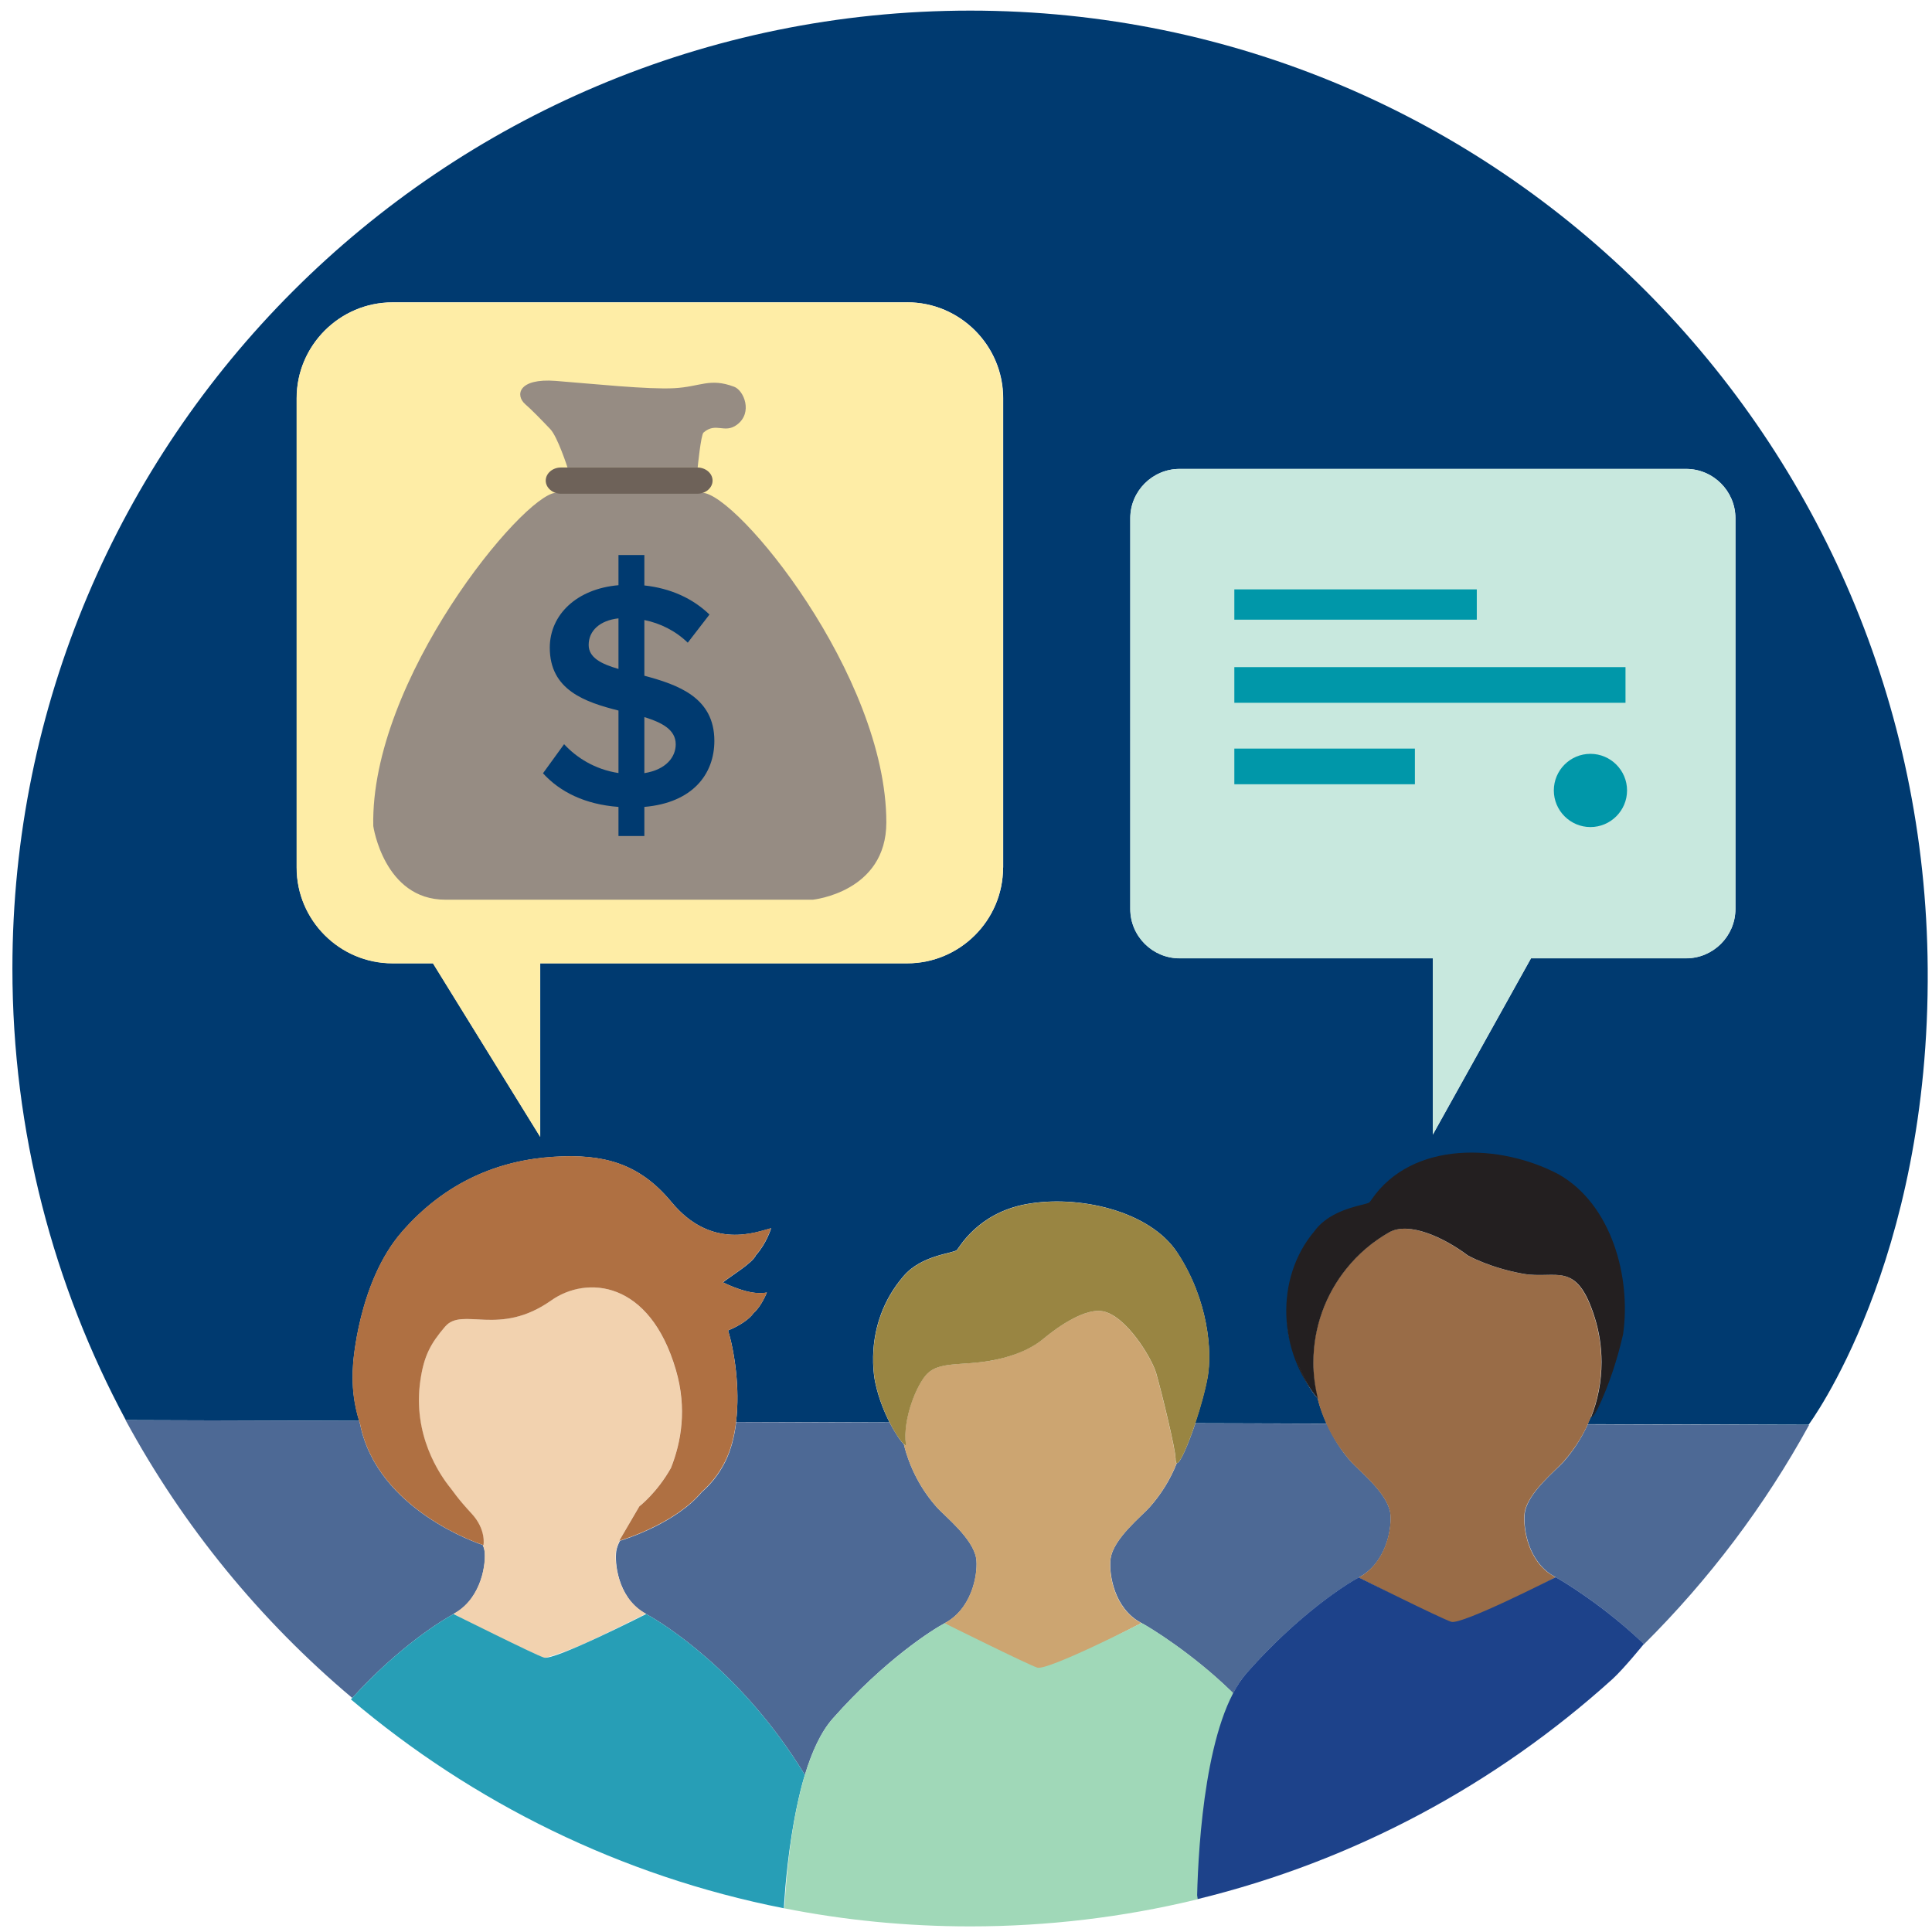
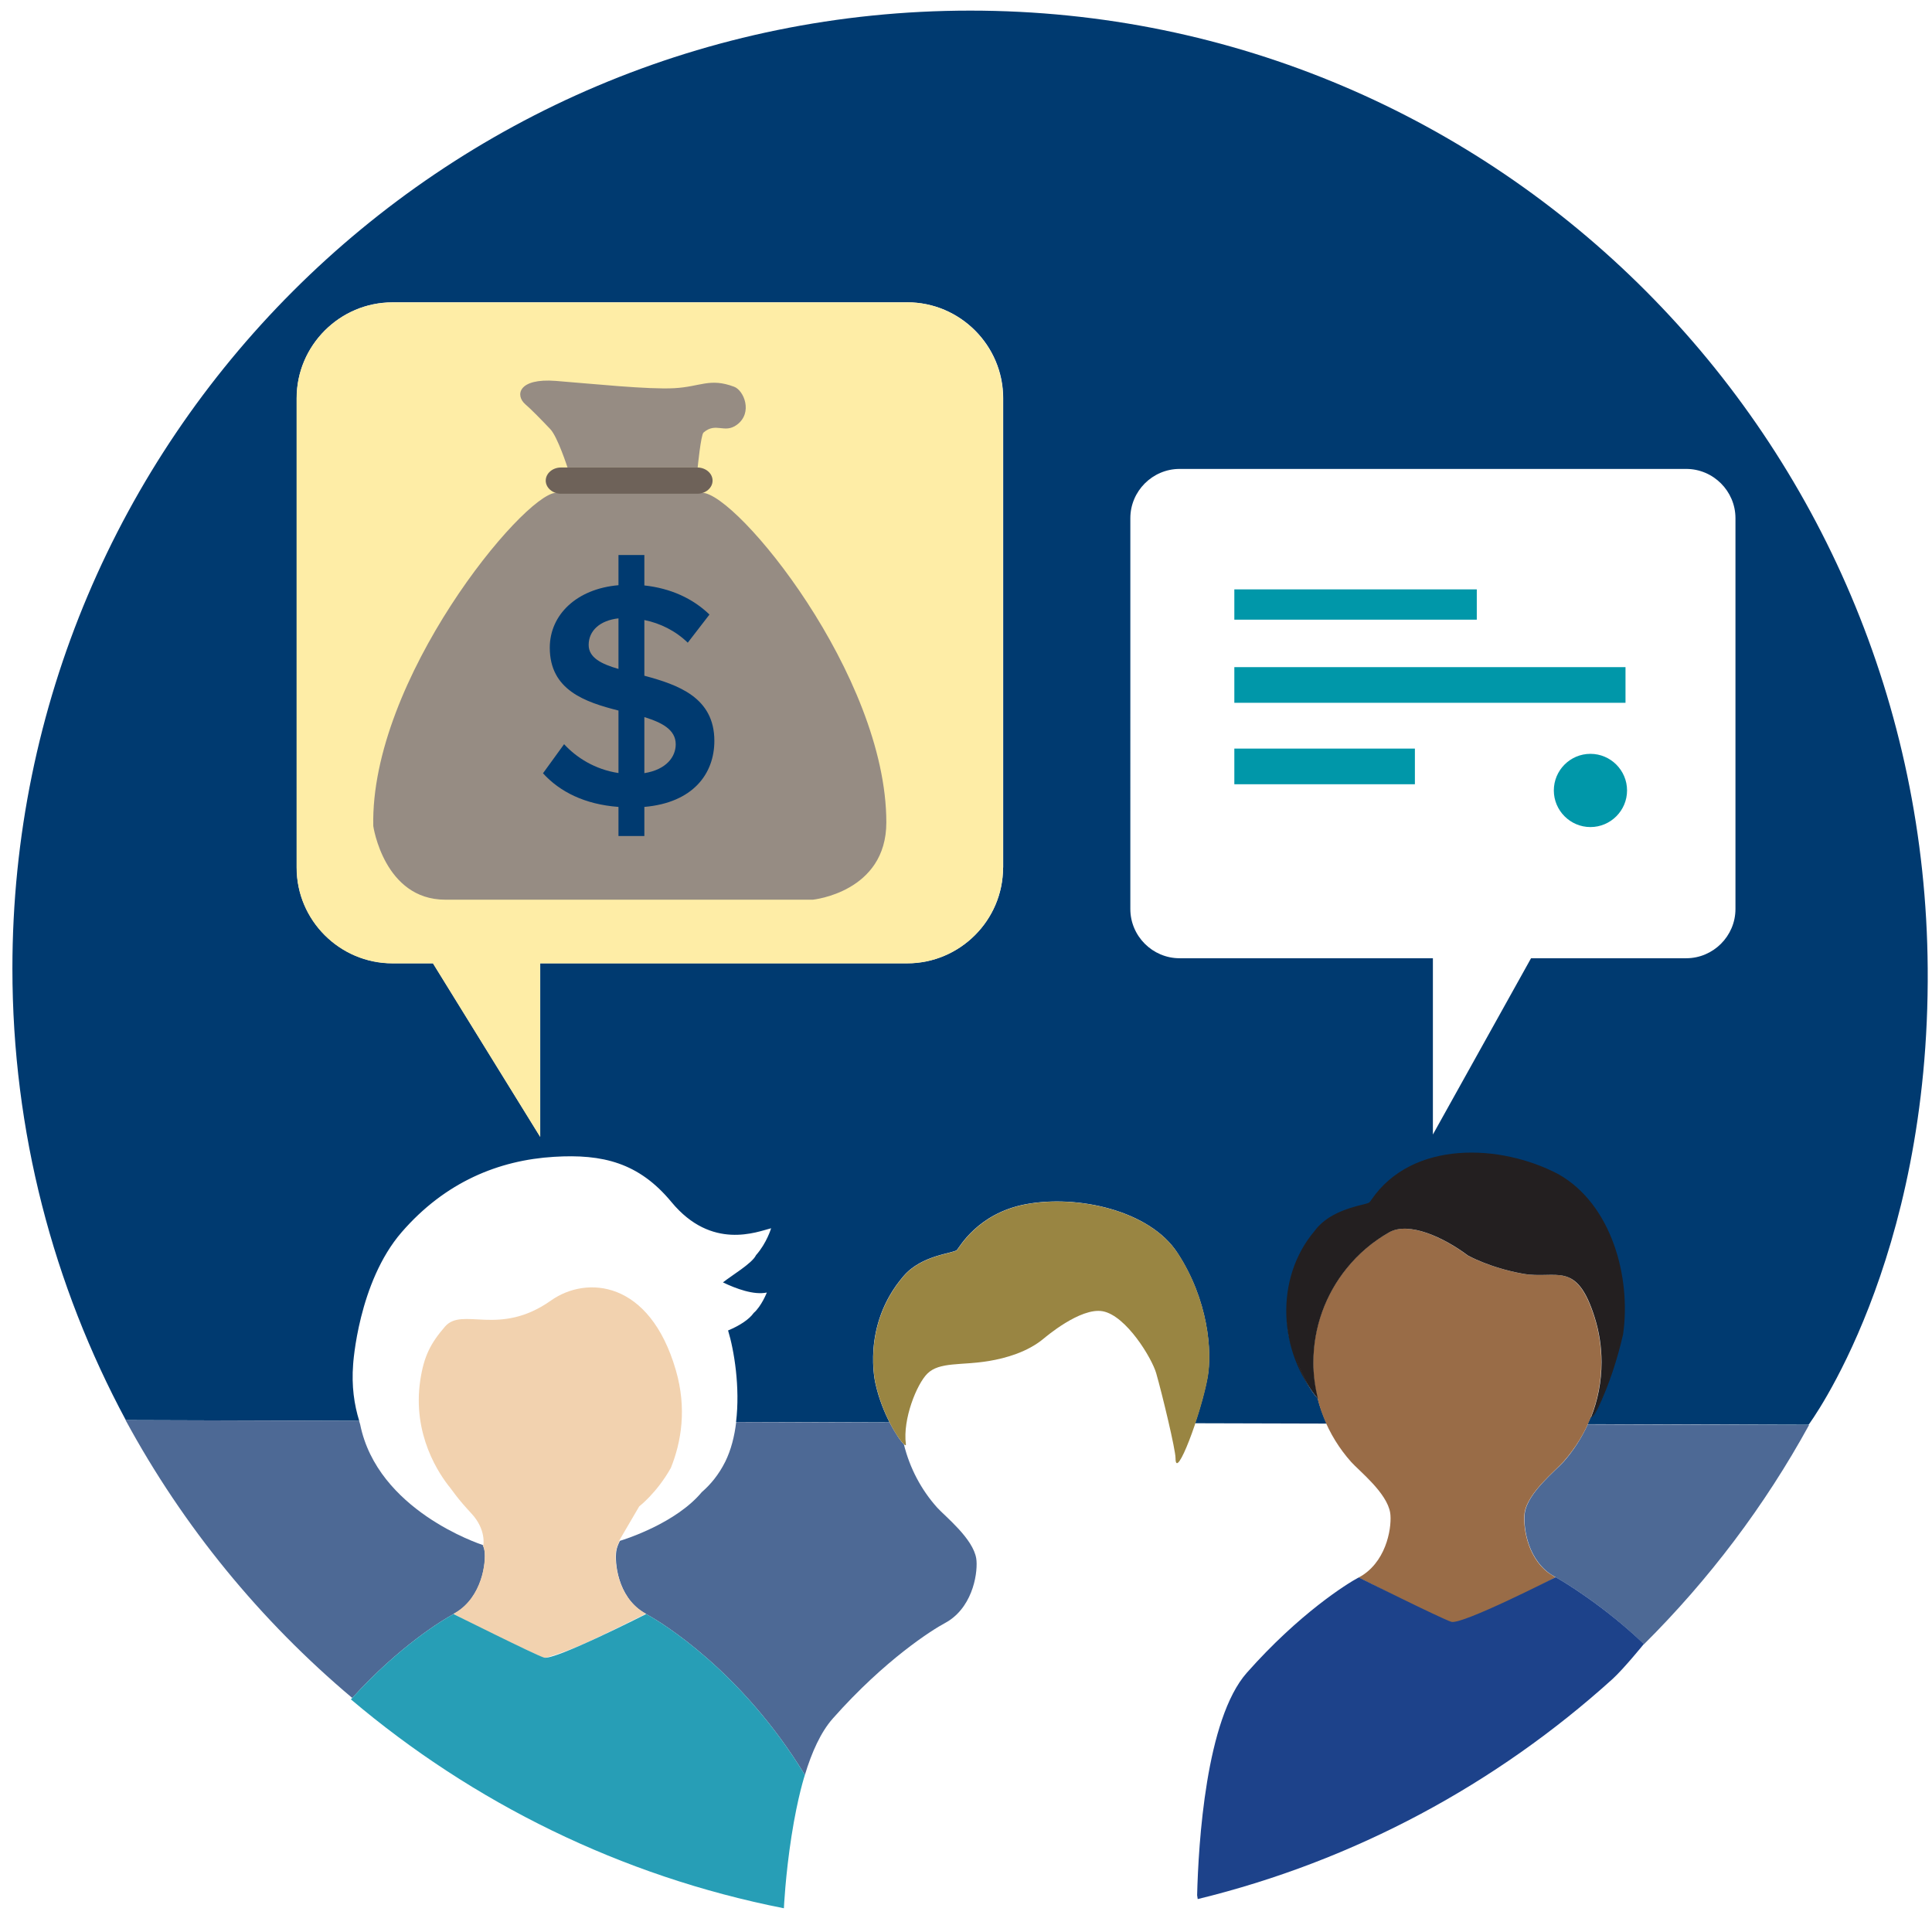
<svg xmlns="http://www.w3.org/2000/svg" id="Layer_130" viewBox="0 0 162 162">
  <defs>
    <style>.cls-1{fill:#feeda6;}.cls-2{fill:#0097a9;}.cls-3{fill:#af7042;}.cls-4{fill:#1d428a;}.cls-5{fill:#279eb6;}.cls-6{fill:#f2d2af;}.cls-7{fill:#c8e8de;}.cls-8{fill:#6e6259;}.cls-9{fill:#996c47;}.cls-10{fill:#a0d8b8;}.cls-11{fill:#998542;}.cls-12{fill:#cca571;}.cls-13{fill:#968c83;}.cls-14{fill:#231f20;}.cls-15{fill:#003a70;}.cls-16{fill:#4d6995;}</style>
  </defs>
  <path class="cls-15" d="M81.36,.89C37,.89,1.04,36.85,1.04,81.21c0,13.7,3.45,26.59,9.51,37.87l19.57,.06c-.42-1.36-.65-2.91-.51-4.73,0,0,.42-6.88,4.07-11.09s8.14-6.04,12.78-6.32c4.07-.25,7.11,.49,9.84,3.79,3.38,4.09,7.2,2.49,8.36,2.2,0,0-.37,1.25-1.27,2.26-.31,.68-2.09,1.73-2.77,2.28,1.1,.53,2.59,1.08,3.68,.85,0,0-.45,1.15-1.1,1.71-.39,.56-1.23,1.09-2.15,1.47,.51,1.67,1.02,4.78,.67,7.67l12.87,.04c-.44-.86-.89-1.96-1.17-3.2,0,0-1.26-4.91,2.36-9.09,1.53-1.77,4.16-1.87,4.46-2.17,.19-.19,1.72-3.06,5.74-3.83,4.36-.83,10.42,.51,12.74,4.06,2.6,3.96,2.93,8.28,2.53,10.46-.2,1.1-.6,2.53-1.04,3.84l11.03,.03c-.3-.68-.57-1.38-.75-2.12h0c-.47-.43-1.77-2.45-2.36-5.02,0,0-1.26-4.91,2.36-9.09,1.53-1.77,4.16-1.87,4.46-2.17,.19-.19,1.72-3.06,5.74-3.83,4.36-.83,10.42,.51,12.74,4.06,2.6,3.96,2.93,8.28,2.53,10.46-.47,2.63-2.13,7.22-2.58,7.17-.08,.2-.18,.4-.27,.59l18.54,.05s10.18-13.61,9.99-38.28C161.33,36.85,125.71,.89,81.36,.89Zm2.75,71.86c0,4.41-3.61,8.02-8.03,8.02h-30.78v14.55l-8.99-14.55h-3.4c-4.41,0-8.03-3.61-8.03-8.02V33.38c0-4.41,3.61-8.03,8.03-8.03h43.18c4.41,0,8.03,3.61,8.03,8.03v39.37Zm61.41,3.47c0,2.27-1.86,4.13-4.13,4.13h-13.01l-8.23,14.78v-14.78h-21.24c-2.27,0-4.13-1.86-4.13-4.13V43.45c0-2.27,1.86-4.13,4.13-4.13h42.48c2.27,0,4.13,1.86,4.13,4.13v32.78Z" />
  <g>
    <path class="cls-16" d="M53.91,135.18c.09,.06,.27,.16,.27,.16,1.28,.68,8.02,4.8,13.31,13.49,.58-1.92,1.34-3.6,2.34-4.73,4.4-4.97,8.4-7.47,9.38-7.99,0,0,.23-.13,.34-.2,2.13-1.39,2.46-4.24,2.31-5.22-.26-1.68-2.61-3.54-3.27-4.27-1.34-1.49-2.31-3.32-2.8-5.32h0c-.24-.22-.71-.88-1.19-1.82l-12.87-.04c-.14,1.19-.43,2.34-.92,3.33-.54,1.08-1.23,1.91-1.96,2.54-2.16,2.6-6.4,3.95-6.87,4.09-.14,.28-.26,.57-.3,.85-.15,.96,.11,3.8,2.25,5.14Z" />
    <path class="cls-16" d="M113.93,132.27s.05,.02,.12,.06c-.08-.04-.12-.06-.12-.06Z" />
    <path class="cls-16" d="M29.55,142.36c3.93-4.33,7.58-6.54,8.48-7.02,0,0,.13-.07,.19-.11,2.21-1.32,2.56-4.22,2.41-5.19-.02-.16-.08-.32-.14-.48,0,0,.01,0,.02,0-.33-.11-8.86-2.93-10.31-10.12-.03-.1-.06-.2-.09-.3l-19.58-.06c4.83,8.92,11.3,16.81,19,23.29l.02-.02Z" />
-     <path class="cls-16" d="M98.68,122.67c-.54,1.38-1.32,2.63-2.29,3.72-.66,.74-3.01,2.6-3.26,4.28-.15,.96,.11,3.75,2.15,5.16,.13,.09,.43,.26,.43,.26,.76,.4,4.27,2.57,7.5,5.7,.06,.06,.18,.18,.18,.18,0,0-.07,.15-.18,.42,.39-.82,.83-1.55,1.34-2.12,4.4-4.97,8.4-7.47,9.38-7.99,0,0,.25-.14,.37-.22,2.11-1.4,2.43-4.23,2.28-5.2-.26-1.68-2.61-3.54-3.27-4.27-.85-.95-1.52-2.03-2.05-3.21l-11.03-.03c-.61,1.81-1.28,3.36-1.54,3.33Z" />
    <path class="cls-16" d="M133.14,119.43c-.52,1.14-1.2,2.2-2.02,3.13-.66,.74-3.01,2.6-3.26,4.28-.14,.94,.09,3.62,2.02,5.06,.17,.13,.57,.36,.57,.36,.75,.4,4.2,2.52,7.4,5.61,5.44-5.41,10.12-11.59,13.84-18.38l-18.54-.05Z" />
  </g>
  <path class="cls-6" d="M51.66,130.04c.04-.28,.16-.57,.3-.85-.03,0-.05,.01-.05,.01l1.69-2.89s1.46-1.11,2.65-3.22c.87-2.16,1.36-4.97,.42-8.2-2.19-7.55-7.49-7.95-10.47-5.84-4.36,3.08-7.42,.49-8.89,2.19-1.21,1.41-1.76,2.46-2.07,4.5-.68,4.56,1.58,7.88,2.53,9.04,.24,.3,.53,.8,1.77,2.14,1.24,1.34,.99,2.64,.99,2.64,0,0-.03-.01-.05-.02,.06,.16,.12,.32,.14,.48,.15,.97-.2,3.87-2.41,5.19-.06,.04-.19,.11-.19,.11,0,0,2.81,1.51,4.26,2.17,1.45,.66,3.35,1.55,3.35,1.55,0,0,1.44-.39,3.1-1.11,1.66-.71,5.44-2.62,5.44-2.62,0,0-.19-.1-.27-.16-2.13-1.34-2.39-4.18-2.25-5.14Z" />
  <path class="cls-5" d="M29.55,142.36c3.93-4.33,7.58-6.54,8.48-7.02,0,0,6.74,3.37,7.58,3.65s8.57-3.65,8.57-3.65c1.28,.68,8.02,4.8,13.31,13.49,0,0-.6,1.79-1.12,5.12-.52,3.33-.64,6.06-.64,6.06-13.66-2.69-26.08-8.85-36.31-17.52" />
-   <path class="cls-3" d="M64.29,108.37c-1.09,.23-2.58-.31-3.68-.85,.69-.55,2.47-1.6,2.77-2.28,.9-1.01,1.27-2.26,1.27-2.26-1.16,.29-4.98,1.9-8.36-2.2-2.73-3.3-5.77-4.04-9.84-3.79-4.63,.28-9.13,2.11-12.78,6.32-3.65,4.21-4.07,11.09-4.07,11.09-.15,1.94,.11,3.6,.6,5.03,1.48,7.34,10.34,10.13,10.34,10.13,0,0,.25-1.3-.99-2.64-1.24-1.34-1.53-1.85-1.77-2.14-.94-1.16-3.2-4.48-2.53-9.04,.3-2.05,.86-3.09,2.07-4.5,1.46-1.7,4.52,.89,8.89-2.19,2.98-2.11,8.28-1.7,10.47,5.84,.94,3.23,.44,6.04-.42,8.2-1.18,2.1-2.65,3.22-2.65,3.22l-1.69,2.89s4.63-1.35,6.91-4.1c.73-.64,1.42-1.46,1.96-2.54,1.7-3.4,.98-8.64,.26-11,.91-.38,1.76-.91,2.15-1.47,.65-.56,1.1-1.71,1.1-1.71Z" />
-   <path class="cls-12" d="M98.56,122.27c0-.72-1.11-5.34-1.62-7.12-.36-1.26-2.52-4.84-4.49-5.2-1.87-.34-4.84,2.21-4.92,2.27-1.36,1.14-3.23,1.67-4.61,1.9-2.32,.38-4.15,.05-5.17,1.06-.89,.88-2.08,3.82-1.8,5.92,.02,.12-.05,.11-.17,0,.5,2.01,1.47,3.83,2.8,5.32,.66,.74,3.01,2.59,3.27,4.27,.15,.97-.18,3.83-2.31,5.22-.11,.07-.34,.2-.34,.2,0,0,2.15,1.31,3.45,1.95,1.3,.64,4.38,1.98,4.38,1.98,0,0,3.76-1.37,4.74-1.91,.59-.33,3.93-2.03,3.93-2.03,0,0-.29-.17-.43-.26-2.05-1.41-2.3-4.19-2.15-5.16,.26-1.68,2.61-3.54,3.26-4.28,.97-1.09,1.75-2.35,2.29-3.72-.07,0-.12-.13-.12-.4Z" />
  <path class="cls-11" d="M98.73,105.05c-2.33-3.55-8.38-4.89-12.74-4.06-4.02,.77-5.55,3.64-5.74,3.83-.3,.3-2.93,.4-4.46,2.17-3.62,4.18-2.36,9.09-2.36,9.09,.74,3.23,2.61,5.59,2.53,5.02-.28-2.1,.91-5.04,1.8-5.92,1.02-1.01,2.85-.67,5.17-1.06,1.39-.23,3.25-.75,4.61-1.9,.08-.06,3.04-2.61,4.92-2.27,1.97,.36,4.13,3.94,4.49,5.2,.51,1.78,1.62,6.4,1.62,7.12,0,2.01,2.15-3.71,2.7-6.76,.39-2.17,.06-6.5-2.53-10.46Z" />
-   <path class="cls-10" d="M65.74,160.01c5.05,1,10.27,1.52,15.62,1.52,6.49,0,12.8-.77,18.84-2.22,.08-.02,.24-.06,.24-.06,0,0,.31-6.54,.95-10.47s2.01-6.81,2.01-6.81c0,0-.12-.12-.18-.18-3.23-3.14-6.74-5.3-7.5-5.7,0,0-7.89,4.03-8.75,3.74s-7.76-3.72-7.76-3.72c-.98,.52-4.98,3.03-9.38,7.99-2.79,3.15-3.73,10.61-4.04,15.64l-.05,.27Z" />
  <path class="cls-9" d="M121.84,136.18s3.09-1.11,4.3-1.66c.61-.28,4.29-2.26,4.29-2.26,0,0-.39-.23-.57-.36-1.92-1.43-2.16-4.12-2.02-5.06,.26-1.68,2.61-3.54,3.26-4.28,1.97-2.22,3.17-5.14,3.17-8.34,0-1.3-.2-2.56-.57-3.74-1.54-4.9-3.24-3.17-6.04-3.68s-4.6-1.53-4.6-1.53c-2.04-1.53-4.96-2.87-6.61-1.93-1.37,.78-2.58,1.81-3.56,3.03-1.74,2.15-2.78,4.9-2.78,7.88,0,3.2,1.21,6.12,3.19,8.34,.66,.74,3.01,2.59,3.27,4.27,.15,.97-.18,3.8-2.28,5.2-.12,.08-.37,.22-.37,.22,0,0,3.08,1.53,3.87,1.99,1.06,.62,4.04,1.91,4.04,1.91Z" />
  <path class="cls-14" d="M133.45,101.22c-2.33-3.55-8.38-4.89-12.74-4.06-4.02,.77-5.55,3.64-5.74,3.83-.3,.3-2.93,.4-4.46,2.17-3.62,4.18-2.36,9.09-2.36,9.09,.59,2.57,1.89,4.58,2.36,5.02-.24-.97-.38-1.97-.38-3.02,0-2.98,1.04-5.73,2.78-7.88,.98-1.22,2.19-2.25,3.56-3.03,1.65-.94,4.57,.4,6.61,1.93,0,0,1.79,1.02,4.6,1.53,2.81,.51,4.51-1.21,6.04,3.68,.37,1.18,.57,2.44,.57,3.74,0,1.63-.31,3.19-.88,4.62,.45,.05,2.11-4.54,2.58-7.17,.39-2.17,.06-6.5-2.53-10.46Z" />
  <path class="cls-14" d="M133.41,118.84c.28-.14,.38-.49,.52-.75,.87-2,1.49-4.13,1.91-6.27,.57-4.61-1.12-10.55-5.38-12.96-4.73-2.45-12.02-2.77-15.25,2.18-.15,.25-.52,.3-.75,.37,0,0-.9,.23-.9,.23-1.18,.33-2.31,.88-3.06,1.85-3.32,3.82-3.1,9.89,.02,13.77-3.32-3.87-3.67-10.03-.31-14.02,.98-1.34,2.62-1.9,4.15-2.26,.38-.11,.43-.06,.64-.39,3.43-5,10.83-4.7,15.7-2.12,4.43,2.52,6.08,8.6,5.4,13.4-.49,2.15-1.18,4.25-2.12,6.24-.16,.26-.26,.6-.55,.74h0Z" />
  <path class="cls-4" d="M100.38,158.92c.11-4.35,.73-14.78,4.17-18.66,4.4-4.97,8.4-7.47,9.38-7.99,0,0,6.89,3.44,7.76,3.72s8.75-3.74,8.75-3.74c.75,.4,4.18,2.51,7.37,5.57,0,0,.03,.02,.03,.03,0,0-1.67,2.06-2.62,2.93-9.73,8.8-21.62,15.25-34.79,18.46" />
-   <path class="cls-7" d="M141.38,39.32h-42.48c-2.27,0-4.13,1.86-4.13,4.13v32.78c0,2.27,1.86,4.13,4.13,4.13h21.24v14.78l8.23-14.78h13.01c2.27,0,4.13-1.86,4.13-4.13V43.45c0-2.27-1.86-4.13-4.13-4.13Z" />
  <rect class="cls-2" x="103.5" y="49.42" width="20.33" height="2.54" />
  <rect class="cls-2" x="103.5" y="55.94" width="32.8" height="2.99" />
  <rect class="cls-2" x="103.5" y="62.77" width="15.14" height="2.99" />
  <path class="cls-2" d="M133.36,63.21c-1.7,0-3.07,1.38-3.07,3.07s1.38,3.07,3.07,3.07,3.07-1.38,3.07-3.07-1.38-3.07-3.07-3.07Z" />
  <path class="cls-1" d="M76.08,25.36H32.9c-4.41,0-8.03,3.61-8.03,8.03v39.37c0,4.41,3.61,8.02,8.03,8.02h3.4l8.99,14.55v-14.55h30.78c4.41,0,8.03-3.61,8.03-8.02V33.38c0-4.41-3.61-8.03-8.03-8.03Z" />
  <path class="cls-13" d="M47.59,39.2h10.91s.27-2.74,.49-2.93c1.05-.91,1.75,.13,2.81-.66,1.35-1.01,.57-2.88-.24-3.18-2.05-.77-2.82,0-5.02,.12-2.2,.12-6.75-.36-9.93-.61-3.18-.25-3.42,1.22-2.56,1.96,.47,.4,1.37,1.32,2.09,2.08,.61,.63,1.45,3.23,1.45,3.23Z" />
  <path class="cls-13" d="M58.88,41.32h-12.28c-2.77,.18-15.57,15.68-15.3,27.95,0,0,.9,6.17,6.04,6.17s30.82,0,30.82,0c0,0,6.16-.62,6.16-6.48,0-12.34-12.56-27.64-15.45-27.64Z" />
  <path class="cls-8" d="M58.47,39.2h-11.43c-.71,0-1.28,.5-1.28,1.1s.58,1.1,1.28,1.1h11.43c.71,0,1.28-.5,1.28-1.1,0-.61-.58-1.1-1.28-1.1Z" />
  <path class="cls-15" d="M54.03,56.66v-4.67c1.33,.27,2.61,.9,3.64,1.9l1.82-2.36c-1.41-1.36-3.26-2.2-5.46-2.44v-2.55h-2.17v2.53c-3.5,.3-5.76,2.47-5.76,5.24,0,3.56,2.96,4.56,5.76,5.27v5.24c-1.98-.3-3.53-1.3-4.56-2.42l-1.77,2.44c1.41,1.55,3.5,2.61,6.33,2.82v2.44h2.17v-2.44c4.07-.35,5.87-2.77,5.87-5.54,0-3.64-3.04-4.7-5.87-5.46Zm-2.17-.57c-1.44-.41-2.5-.95-2.5-2.01,0-1.2,.95-2.06,2.5-2.23v4.24Zm2.17,8.74v-4.7c1.49,.46,2.63,1.06,2.63,2.28,0,1.03-.76,2.12-2.63,2.42Z" />
</svg>